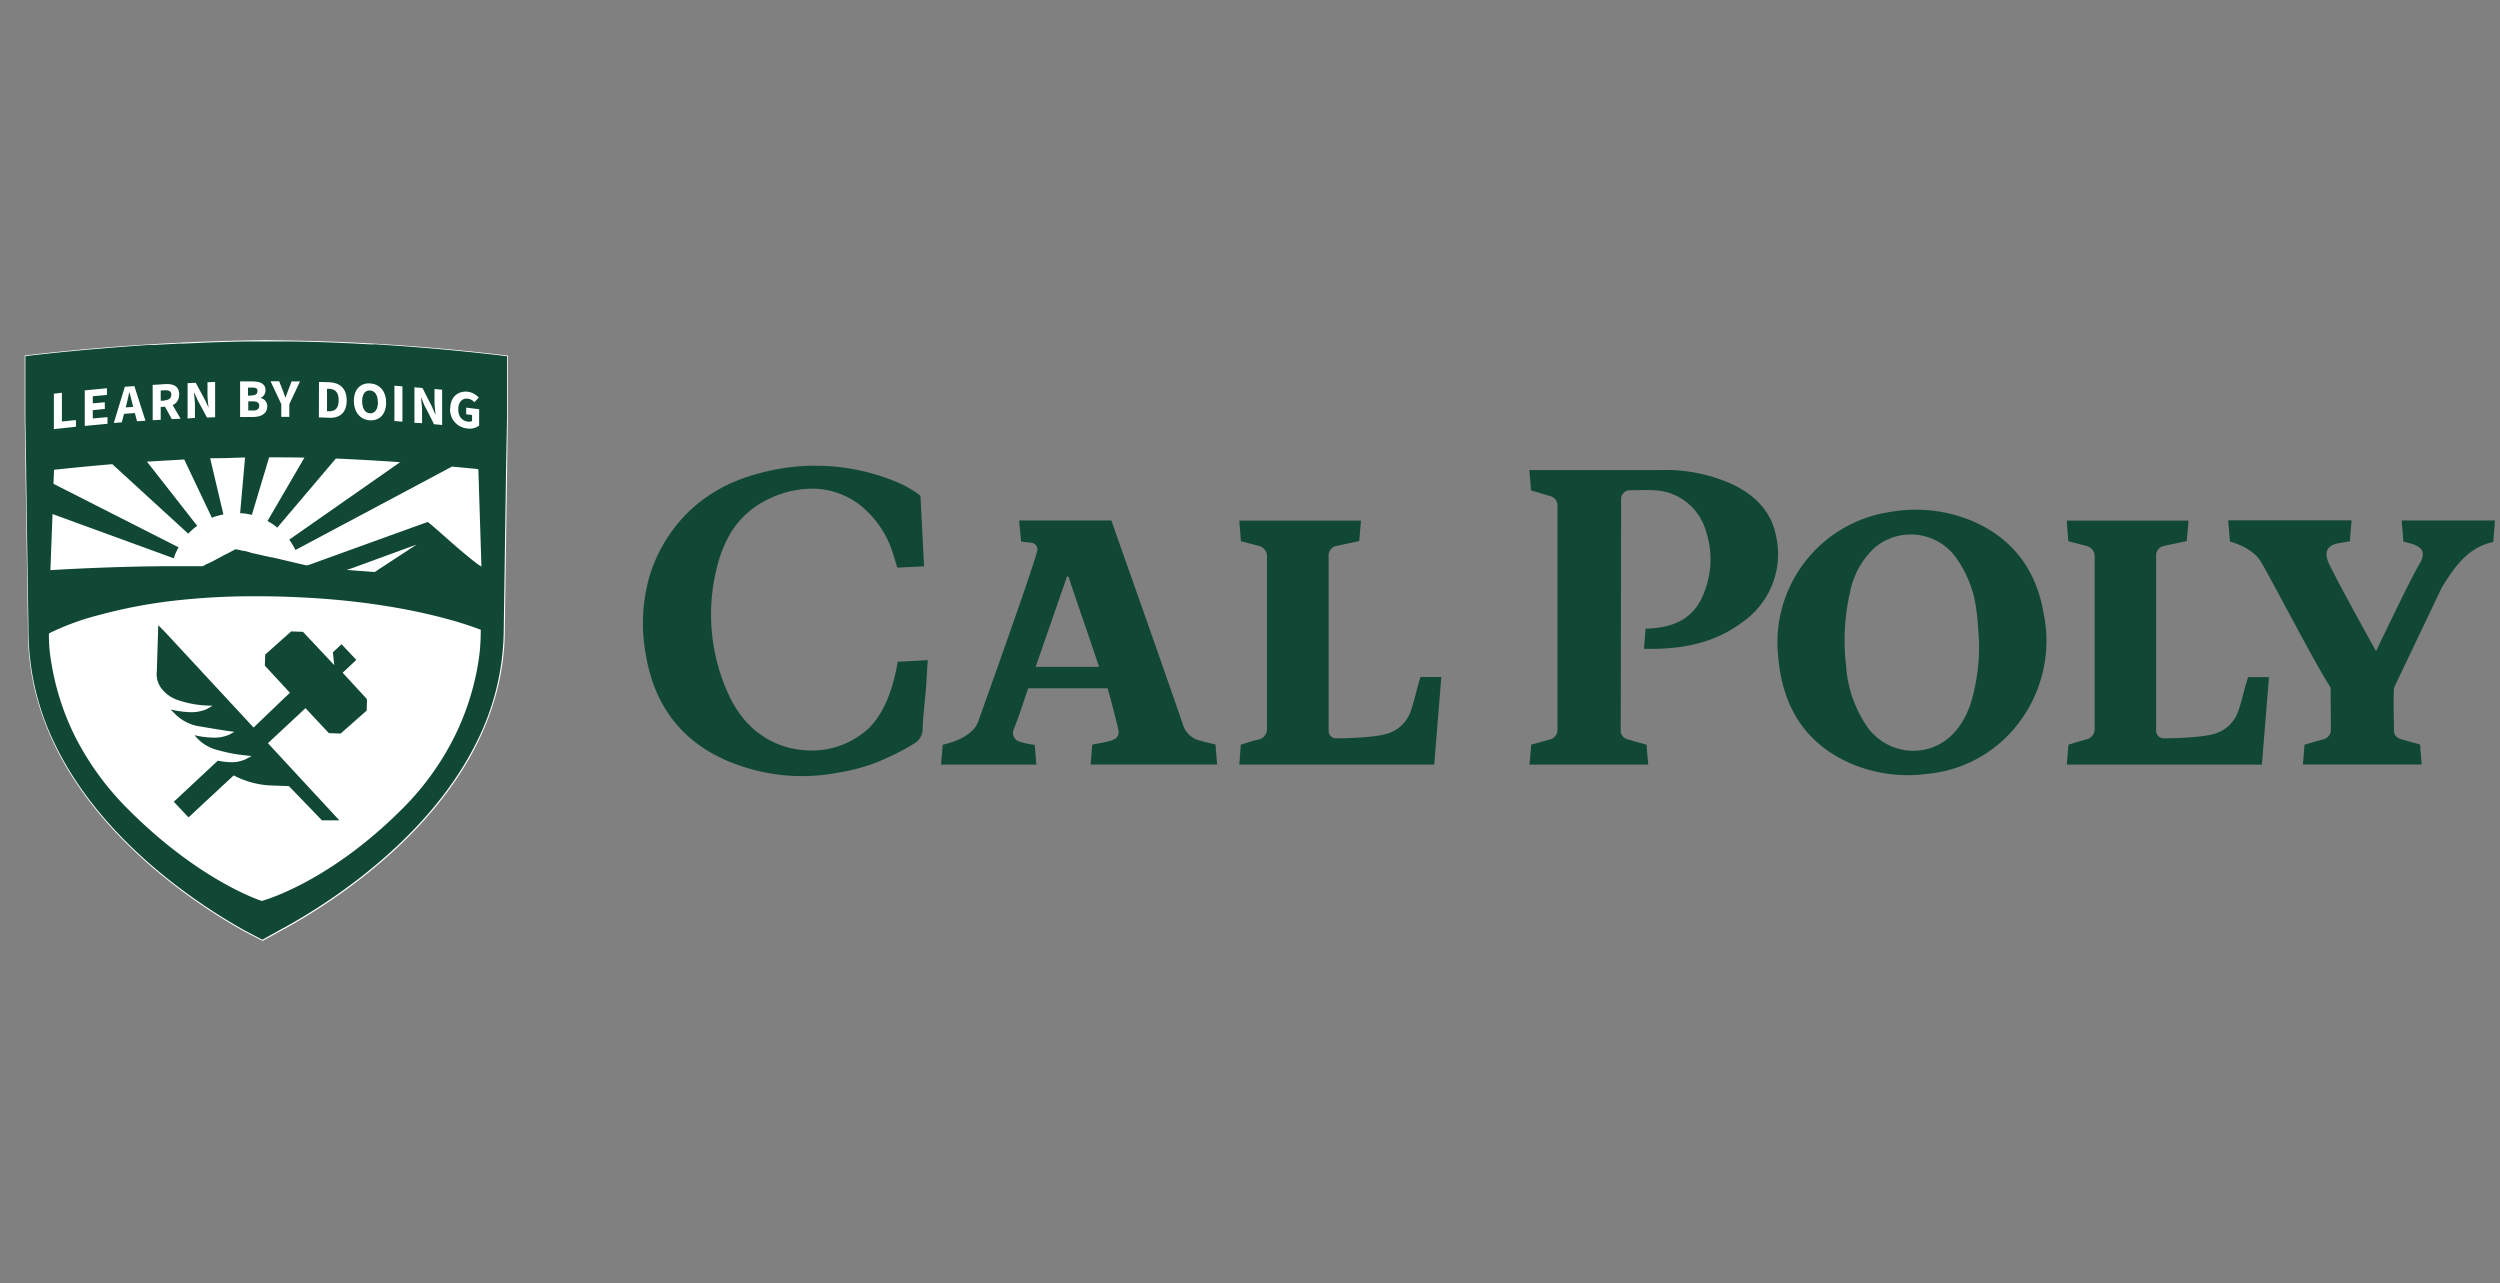
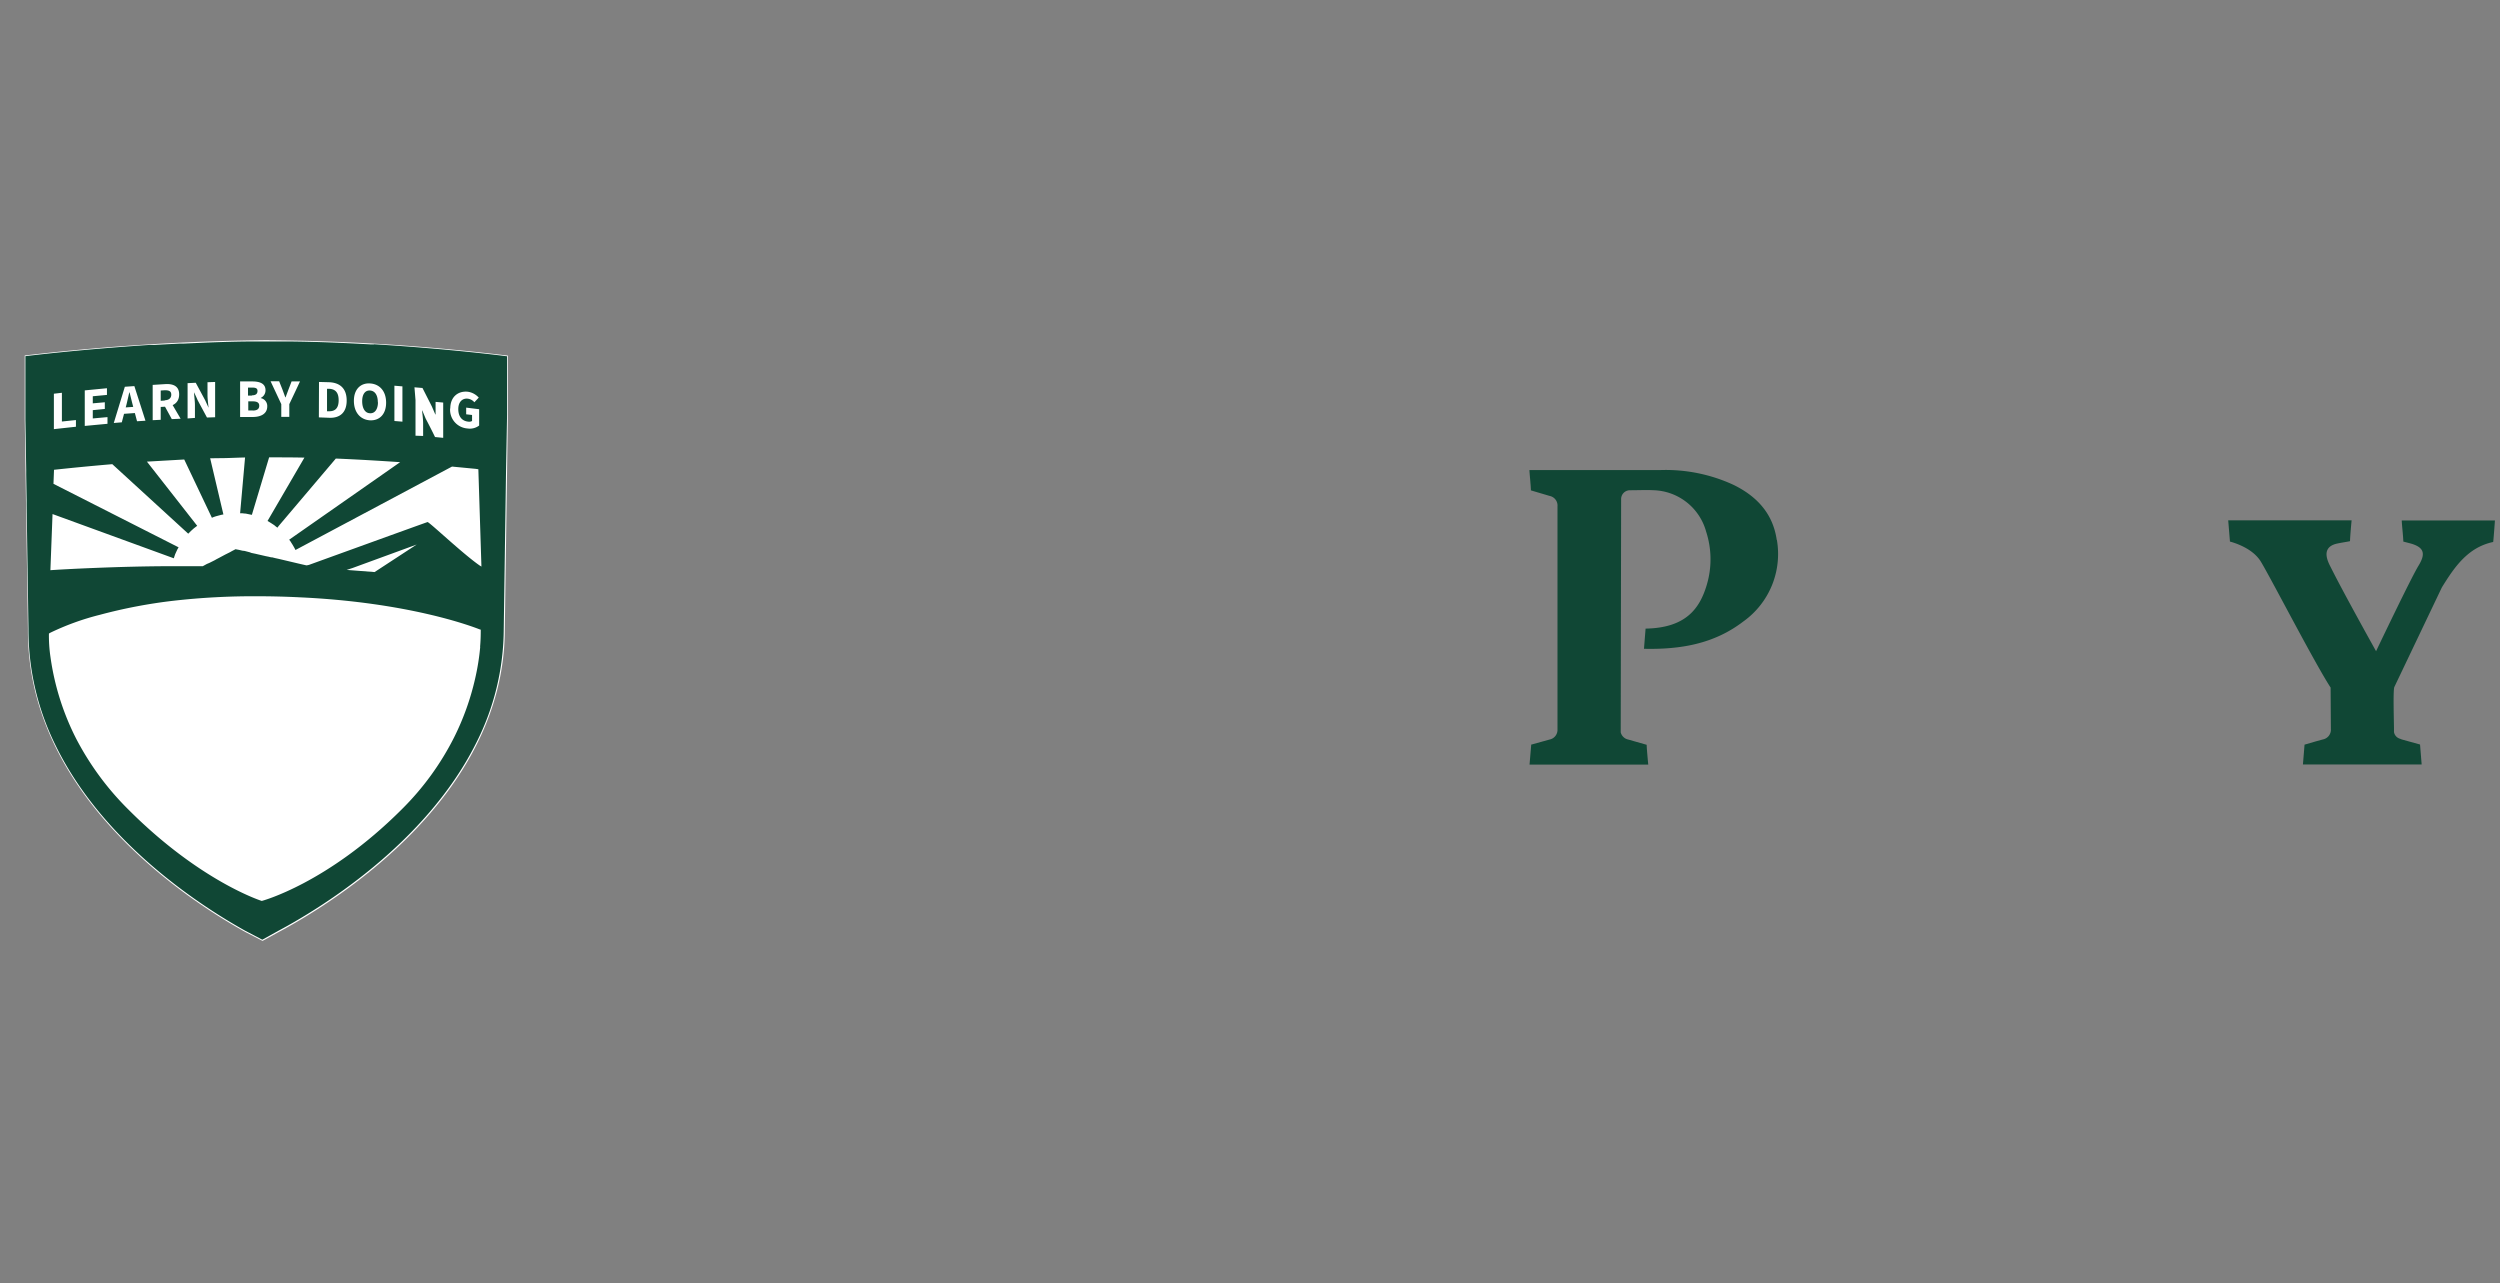
<svg xmlns="http://www.w3.org/2000/svg" fill="none" viewBox="0 0 187 96">
  <rect x="0" y="0" width="187" height="96" fill="#808080" stroke="none" />
  <path fill="#fff" d="M20.15 25.44a171.2 171.2 0 0 0-18.3 1.15v4.76l.24 15.68c-.12 12.65 12.3 20.5 16.29 22.7l1.26.65 1.2-.66c4.1-2.19 16.92-10.04 16.92-22.66l.23-16.13V26.6a157.27 157.27 0 0 0-17.84-1.15" />
-   <path fill="#104735" d="m27.38 52.22-1.75-1.9 1.02-.96-1.1-1.17-.65.6.1.96-2.34-2.49-.88-.03-1.94 1.73-.03.83 1.88 2.03-.1.09-.35.33-2.27 2.18-6.65-7.17-.48-.48-.11 3.46c-.05.42.06.84.29 1.19l.08.1c.28.36.65.63 1.08.8a7.76 7.76 0 0 0 2.2.45l.52.02-.46.26-.07.03a2.9 2.9 0 0 1-1.18.19 7.44 7.44 0 0 1-1.43-.2l.33.33.08.08c.52.48 1.18.79 1.88.87.7.13 2.02.33 2.03.33l.45.06-.36.2-.04.02c-.4.17-.84.24-1.27.21a6.17 6.17 0 0 1-1.32-.18l.24.26.1.1a3.18 3.18 0 0 0 1.46.77 11.84 11.84 0 0 0 2 .38l.48.05-.28.15-.14.08a2.6 2.6 0 0 1-1.36.22 4.96 4.96 0 0 1-.75-.1L13 59.97l1.1 1.17L17.48 58a6.65 6.65 0 0 0 2.68.75l1.45.05 2.47 2.56h1.3l-5.34-5.77 2.34-2.18.33-.31.08-.08.06-.05 1.75 1.87.88.03 1.95-1.72.02-.83-.06-.09Z" />
  <path fill="#104735" d="m36 42.38-.02-.02-.1-.06c-1.27-.88-3.76-3.25-3.9-3.25-.03 0-8.86 3.2-8.86 3.2a1.1 1.1 0 0 1-.2.04l-.44-.1-1.65-.39-.23-.05-.24-.06h-.07l-.21-.05-.2-.04-.61-.14-.17-.04-.29-.06-.13-.05-.38-.1-.17-.02-.25-.06-.16-.03-.1-.02-.27.14-.14.08-.22.11-.14.07-.3.16-.13.07-.23.12-.14.08-.4.2-.17.07-.31.17h-2.33c-3.85 0-8.3.24-9.07.3l.16-4.2L13 41.76l.05-.15.05-.15.11-.24.07-.15.08-.13L4 36.19l.04-1.05a197.83 197.83 0 0 1 4.36-.42l5.68 5.2.1-.1.12-.12.2-.18.13-.1.12-.09-3.76-4.8 2.79-.16 2.07 4.36.14-.06.15-.05.26-.07.15-.04.16-.03-.99-4.2.75-.01c.62 0 1.24-.04 1.86-.05l-.37 4.17h.15l.16.02c.09 0 .18.02.27.04l.15.03.15.03 1.29-4.3c.88 0 1.75 0 2.64.02l-2.76 4.74.14.08.13.08.23.15.12.1.12.09.08-.11 4.29-5.06c1.7.07 3.32.17 4.81.27l-8.3 5.8.1.13.08.13.07.11.07.12.08.14.07.14 11.71-6.24 1.77.17.2.03.23 7.27H36Zm-10.07.25.43-.14 4.81-1.76-3.15 2.06-2.09-.16Zm9.99 5.75c-.07.8-.2 1.6-.38 2.38a19.42 19.42 0 0 1-1.57 4.39 20.64 20.64 0 0 1-3.92 5.39c-5.56 5.56-10.47 6.85-10.47 6.85s-4.58-1.44-9.94-6.8a21.3 21.3 0 0 1-3.96-5.37 19.34 19.34 0 0 1-1.91-6.11 10.96 10.96 0 0 1-.11-1.72l.1-.06a19.25 19.25 0 0 1 3.7-1.34 38.2 38.2 0 0 1 5.57-1.06c2.05-.23 4.12-.34 6.19-.33 1.12 0 2.2.03 3.21.08 8.04.37 12.74 2.12 13.43 2.39l.1.03c0 .43-.01.85-.05 1.28m-7.94-22.62h-.26c-1.93-.11-4-.2-6.1-.22h-2.49c-1.82 0-3.63.08-5.37.16h-.32l-1.91.1h-.33c-5.27.34-9.29.84-9.29.84v4.76l.06 3.75v.35l.03 1.9v.32l.14 9.3a19.46 19.46 0 0 0 2.05 8.78C7.85 63.28 15.43 68 18.36 69.63l1.26.66 1.19-.66C23.87 68 31.78 63.2 35.58 55.65a18.99 18.99 0 0 0 2.1-8.6l.17-11.72.08-4.36v-4.32s-4.29-.56-9.96-.9" />
-   <path fill="#fff" d="m4.03 29.45.6-.07v2.15l1.05-.11v.5l-1.65.18v-2.65Zm2.32-.25L8 29.04v.5l-1.06.1v.53l.9-.08v.5l-.9.09v.62l1.1-.1v.5l-1.7.16V29.2Zm2.7 1.3 1.27-.09v.47l-1.27.09v-.46Zm.29-1.57.71-.05.83 2.59-.63.04-.35-1.32-.21-.84h-.02l-.2.87-.36 1.37-.6.05.83-2.72m2.9 1.35.42-.4.85 1.45-.66.03-.59-1.08m.07-.33c.3-.01.48-.16.48-.42s-.17-.33-.48-.33l-.31.02v.77l.3-.02m-.9-1.17.95-.06c.57-.03 1.03.14 1.03.77s-.46.9-1.03.92l-.35.02v.96l-.6.03V28.8Zm2.61-.13.61-.03.7 1.3.26.57c-.03-.28-.08-.66-.08-.96v-.95l.57-.02v2.64l-.61.02-.7-1.3c-.08-.2-.17-.38-.26-.57h-.01c.02.3.07.66.07.96v.94l-.55.04v-2.64Zm4.87 2.05c.33 0 .49-.12.49-.36s-.17-.33-.5-.33h-.32v.68h.33m-.06-1.13c.3 0 .42-.12.42-.33 0-.2-.14-.25-.41-.25h-.3v.6h.29m-.88-1.06h.9c.56 0 1 .15 1 .66a.62.62 0 0 1-.35.57v.02a.6.6 0 0 1 .48.62c0 .54-.46.78-1.04.79h-.99v-2.66Zm3.08 1.7-.8-1.71h.64l.24.6.22.6h.02l.22-.59.23-.6h.63a176.5 176.5 0 0 1-.8 1.7v.95h-.6v-.96Zm3.54.53c.45.02.75-.19.75-.82 0-.64-.3-.85-.75-.86h-.12v1.68h.12Zm-.72-2.19.75.02c.81.03 1.32.46 1.32 1.37 0 .91-.52 1.32-1.3 1.29l-.78-.03.01-2.65Zm4.4 1.52c0-.54-.22-.86-.59-.88-.36-.02-.58.28-.58.8 0 .54.22.89.58.9.36.03.6-.3.6-.82Zm-1.79-.11c0-.86.5-1.34 1.2-1.3.72.04 1.21.57 1.21 1.44s-.5 1.35-1.2 1.32c-.72-.04-1.21-.59-1.21-1.46Zm3.03-1.13.6.05v2.64l-.6-.05v-2.64Zm1.5.12.6.05.7 1.38.26.6h.02c-.03-.27-.08-.65-.08-.96v-.94l.57.05v2.64l-.61-.06a42.3 42.3 0 0 0-.7-1.38l-.25-.6h-.02c.03.29.08.66.08.96v.94l-.57-.02v-2.66Zm2.68 1.58c0-.87.59-1.32 1.3-1.25.32.04.61.2.83.44l-.33.35a.75.75 0 0 0-.5-.27c-.4-.04-.7.25-.7.78s.25.89.75.94a.44.44 0 0 0 .28-.05v-.45l-.44-.05v-.5l.97.12v1.22a1.15 1.15 0 0 1-.87.22 1.4 1.4 0 0 1-1.3-1.5" />
-   <path fill="#104735" d="M152.9 46.12c-.46-3.13-2.03-5.49-4.81-6.89a10.88 10.88 0 0 0-6.67-.94 9.87 9.87 0 0 0-8.4 10.93c.33 3.63 1.97 6.3 5.22 7.8a10.79 10.79 0 0 0 5.87.87 9.7 9.7 0 0 0 7.12-4.13 10.13 10.13 0 0 0 1.68-7.64m-5.59 6.74c-.77 2.1-2.3 3.3-4.25 3.3a4.22 4.22 0 0 1-3.51-1.96 9.08 9.08 0 0 1-1.48-4.48 15.9 15.9 0 0 1 .3-5.4 6.12 6.12 0 0 1 1.83-3.34 4.18 4.18 0 0 1 4.89-.39c.5.3.93.71 1.26 1.19a8.5 8.5 0 0 1 1.49 4.01c.11.83.14 1.65.18 2.17a14.73 14.73 0 0 1-.7 4.91M89.8 55.41a1.76 1.76 0 0 1-1.32-1.22c-1.25-3.63-2.53-7.26-3.8-10.86a1433.8 1433.8 0 0 1-1.55-4.4h-6.9l.15 1.58.78.09a.5.5 0 0 1 .42.62c-.38 1.5-3.76 10.92-4.4 12.73-.47 1.32-2.47 1.7-2.67 1.76-.03.5-.08.99-.12 1.48h7.13l-.12-1.47a6.74 6.74 0 0 1-1.25-.28.69.69 0 0 1-.3-.94c.41-1.03.7-1.98 1.06-3.02h5.94c.28.99.54 1.98.78 3 .13.54-.06.79-.6.94-.42.12-.86.18-1.33.28l-.12 1.49h9.46l-.12-1.5c-.4-.1-.77-.18-1.12-.28m-12.33-5.54 2.34-6.74h.11c.74 2.23 1.53 4.46 2.29 6.75h-4.74Zm28.63 1.27c-.18.66-.33 1.32-.54 1.94a2.68 2.68 0 0 1-1.98 1.85c-.97.24-2.73.29-3.63.3a.56.56 0 0 1-.57-.56V41.63a.74.74 0 0 1 .66-.81l1.63-.35.13-1.53h-9.1l.12 1.54 1.3.34a.82.82 0 0 1 .65.89v12.74a.8.8 0 0 1-.66.87c-.44.11-.87.25-1.3.38l-.11 1.49h14.58l.53-6.55h-1.56l-.15.5m61.9 0c-.18.66-.33 1.32-.54 1.94a2.67 2.67 0 0 1-1.98 1.85c-.97.24-2.72.29-3.63.3a.57.57 0 0 1-.4-.16.57.57 0 0 1-.17-.4V41.63a.74.74 0 0 1 .66-.81l1.63-.35c.04-.55.1-1.04.13-1.53h-9.11l.12 1.54 1.3.34a.82.82 0 0 1 .67.89v12.74a.8.8 0 0 1-.66.87c-.44.11-.87.26-1.3.38l-.12 1.49h14.59l.53-6.54h-1.57l-.14.5M67.34 36.17a15.78 15.78 0 0 0-9.63-.99c-.28.06-.55.12-.83.2a14.16 14.16 0 0 0-1.38.43 11.32 11.32 0 0 0-3.96 2.44 11.4 11.4 0 0 0-2.93 4.77 12.77 12.77 0 0 0-.31 5.9c.13.82.34 1.62.63 2.4 1.1 2.87 3.23 4.87 6.42 5.95 2.37.82 4.9 1 7.36.52a14 14 0 0 0 2.77-.73 18.28 18.28 0 0 0 2.94-1.47c.16-.1.3-.23.4-.4.13-.2.19-.42.19-.65.03-.89.15-1.9.23-2.78.06-.66.1-1.68.16-2.38l-2.27.12a.6.6 0 0 1 0 .07c0 .08-.02.14-.03.2v.02c-.33 1.71-.9 3.47-2.13 4.7a6.3 6.3 0 0 1-4.13 1.65 7.3 7.3 0 0 1-1.28-.1 6.35 6.35 0 0 1-2.52-.99l-.07-.05a15.7 15.7 0 0 1-.33-.24l-.16-.12a4.14 4.14 0 0 1-.41-.4l-.16-.14-.17-.2-.16-.18-.1-.14a1.89 1.89 0 0 1-.2-.27 8.1 8.1 0 0 1-.8-1.4 14.32 14.32 0 0 1-.76-9.82c.17-.64.41-1.25.72-1.84a6.5 6.5 0 0 1 2.73-2.76 4.03 4.03 0 0 1 .29-.15l.09-.04a7.38 7.38 0 0 1 3.7-.73c1.05.1 2.07.47 2.94 1.1a7.46 7.46 0 0 1 2.67 3.95c0 .02 0 .04.02.06l.24.78 2-.1-.27-5.28c-.14-.1-.3-.23-.46-.33a9.72 9.72 0 0 0-1.03-.57" />
+   <path fill="#fff" d="m4.03 29.45.6-.07v2.15l1.05-.11v.5l-1.65.18v-2.65Zm2.32-.25L8 29.04v.5l-1.06.1v.53l.9-.08v.5l-.9.09v.62l1.1-.1v.5l-1.7.16V29.2Zm2.7 1.3 1.27-.09v.47l-1.27.09v-.46Zm.29-1.57.71-.05.83 2.59-.63.04-.35-1.32-.21-.84h-.02l-.2.87-.36 1.37-.6.05.83-2.72m2.9 1.35.42-.4.85 1.45-.66.03-.59-1.08m.07-.33c.3-.01.48-.16.48-.42s-.17-.33-.48-.33l-.31.02v.77l.3-.02m-.9-1.17.95-.06c.57-.03 1.03.14 1.03.77s-.46.9-1.03.92l-.35.02v.96l-.6.03V28.8Zm2.61-.13.61-.03.7 1.3.26.57c-.03-.28-.08-.66-.08-.96v-.95l.57-.02v2.64l-.61.02-.7-1.3c-.08-.2-.17-.38-.26-.57h-.01c.02.3.07.66.07.96v.94l-.55.04v-2.64Zm4.87 2.05c.33 0 .49-.12.49-.36s-.17-.33-.5-.33h-.32v.68h.33m-.06-1.13c.3 0 .42-.12.42-.33 0-.2-.14-.25-.41-.25h-.3v.6h.29m-.88-1.06h.9c.56 0 1 .15 1 .66a.62.62 0 0 1-.35.57v.02a.6.6 0 0 1 .48.62c0 .54-.46.78-1.04.79h-.99v-2.66Zm3.08 1.7-.8-1.71h.64l.24.6.22.6h.02l.22-.59.23-.6h.63a176.5 176.5 0 0 1-.8 1.7v.95h-.6v-.96Zm3.54.53c.45.02.75-.19.75-.82 0-.64-.3-.85-.75-.86h-.12v1.68h.12Zm-.72-2.19.75.02c.81.03 1.32.46 1.32 1.37 0 .91-.52 1.32-1.3 1.29l-.78-.03.01-2.65Zm4.4 1.52c0-.54-.22-.86-.59-.88-.36-.02-.58.28-.58.8 0 .54.22.89.58.9.36.03.6-.3.6-.82Zm-1.79-.11c0-.86.5-1.34 1.2-1.3.72.04 1.21.57 1.21 1.44s-.5 1.35-1.2 1.32c-.72-.04-1.21-.59-1.21-1.46Zm3.03-1.13.6.05v2.64l-.6-.05v-2.64Zm1.5.12.6.05.7 1.38.26.6h.02v-.94l.57.05v2.64l-.61-.06a42.3 42.3 0 0 0-.7-1.38l-.25-.6h-.02c.03.29.08.66.08.96v.94l-.57-.02v-2.66Zm2.68 1.58c0-.87.59-1.32 1.3-1.25.32.04.61.2.83.44l-.33.35a.75.75 0 0 0-.5-.27c-.4-.04-.7.25-.7.78s.25.89.75.94a.44.44 0 0 0 .28-.05v-.45l-.44-.05v-.5l.97.12v1.22a1.15 1.15 0 0 1-.87.22 1.4 1.4 0 0 1-1.3-1.5" />
  <path fill="#fff" d="M116.5 52.18v2.36a.15.15 0 0 0 0-.04v-2.3" />
  <path fill="#104735" d="M132.9 40.39c-.28-1.98-1.5-3.28-3.25-4.13a12.08 12.08 0 0 0-5.44-1.1h-9.81c.03.5.09.99.11 1.46v.06l1.42.42a.73.73 0 0 1 .57.78v16.67a.74.74 0 0 1-.6.77l-1.37.38v.07l-.12 1.42h8.88s-.1-.99-.12-1.48l-1.37-.39a.73.73 0 0 1-.57-.54v-.22l.03-17.23a.66.66 0 0 1 .66-.66c.62 0 1.21-.03 1.8 0a4.21 4.21 0 0 1 3.9 3.1 6.69 6.69 0 0 1 .04 4c-.52 1.73-1.54 3.2-4.57 3.25l-.12 1.51c2.75.06 5.25-.37 7.44-2.05a6.2 6.2 0 0 0 2.5-6.1m53.71-1.45h-6.97c.03.55.1 1.06.12 1.58l.5.13c1.03.28 1.2.74.65 1.65-.56.9-3.19 6.42-3.19 6.42s-2.4-4.3-3.35-6.2c-.16-.33-.88-1.5.35-1.83.33-.08.66-.12 1.05-.2.02-.53.12-1.56.12-1.56h-9.23l.13 1.59c.19.05 1.6.43 2.26 1.42.55.83 4.06 7.65 5.27 9.5l.02 3.1a.74.74 0 0 1-.6.78l-.44.12-.93.27-.12 1.48h8.88l-.12-1.49-1.37-.38-.12-.05a.63.63 0 0 1-.46-.5v-.22c0-.52-.08-2.97.03-3.16l3.55-7.44c.93-1.5 1.92-2.99 3.84-3.4.04-.31.13-1.6.13-1.6" />
</svg>